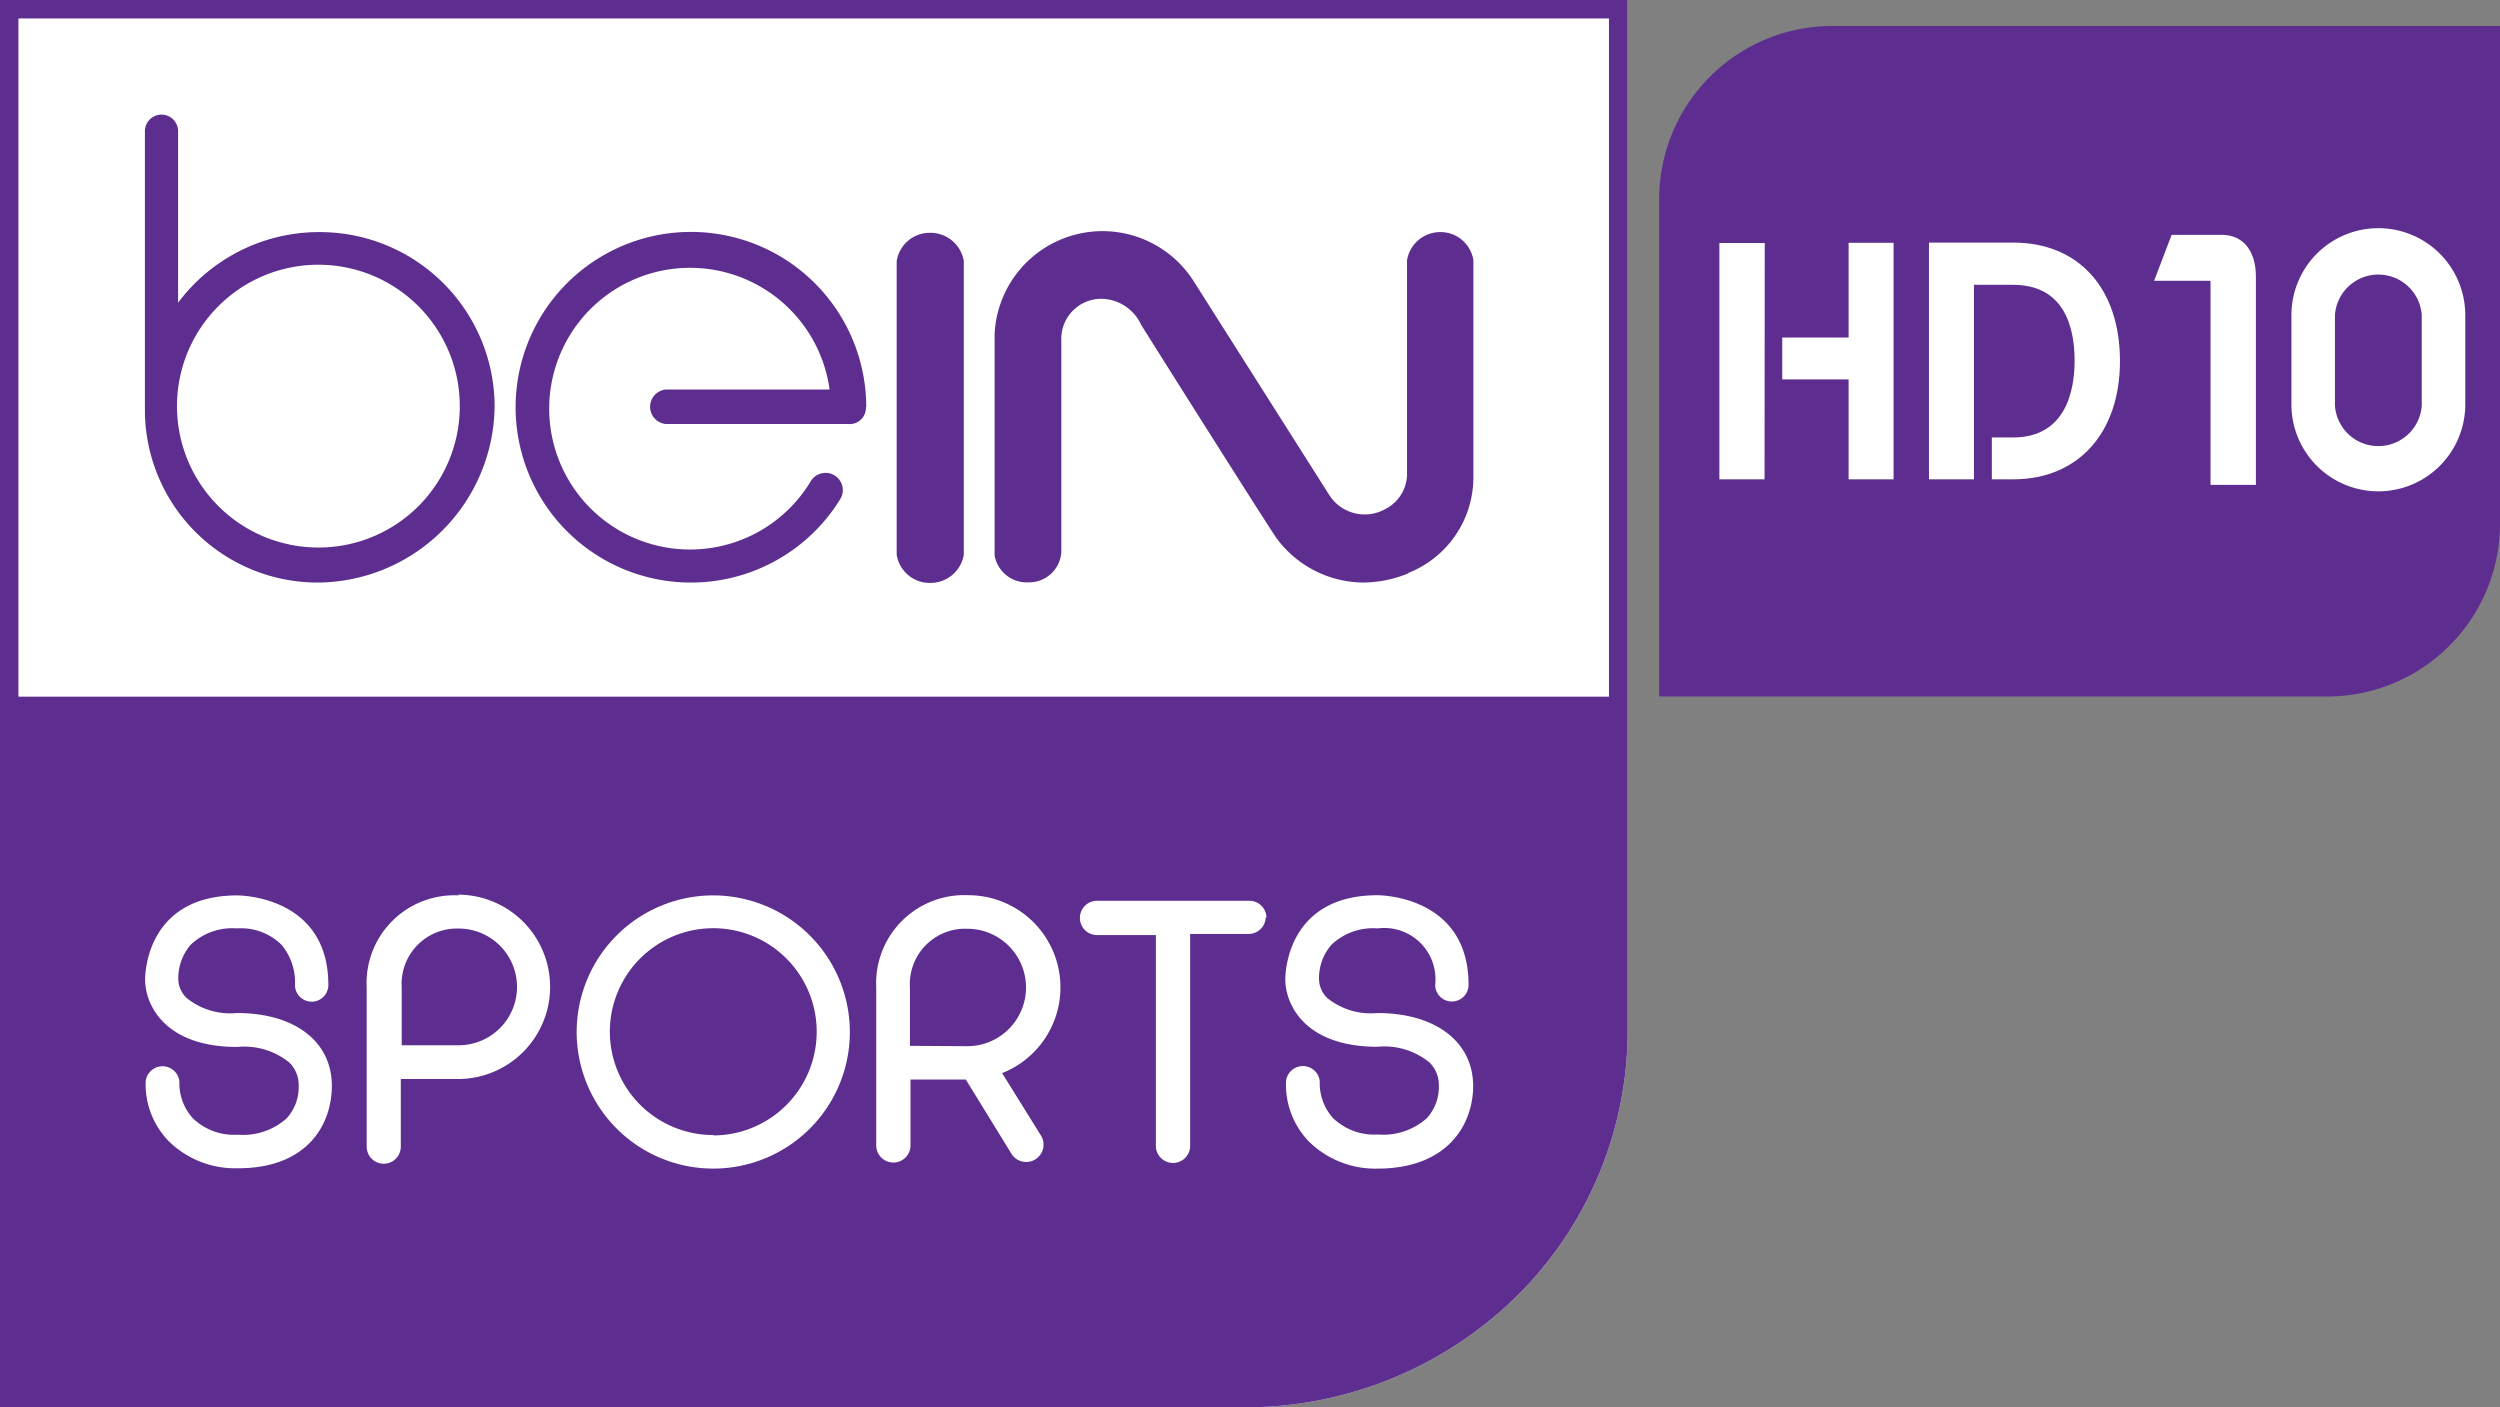
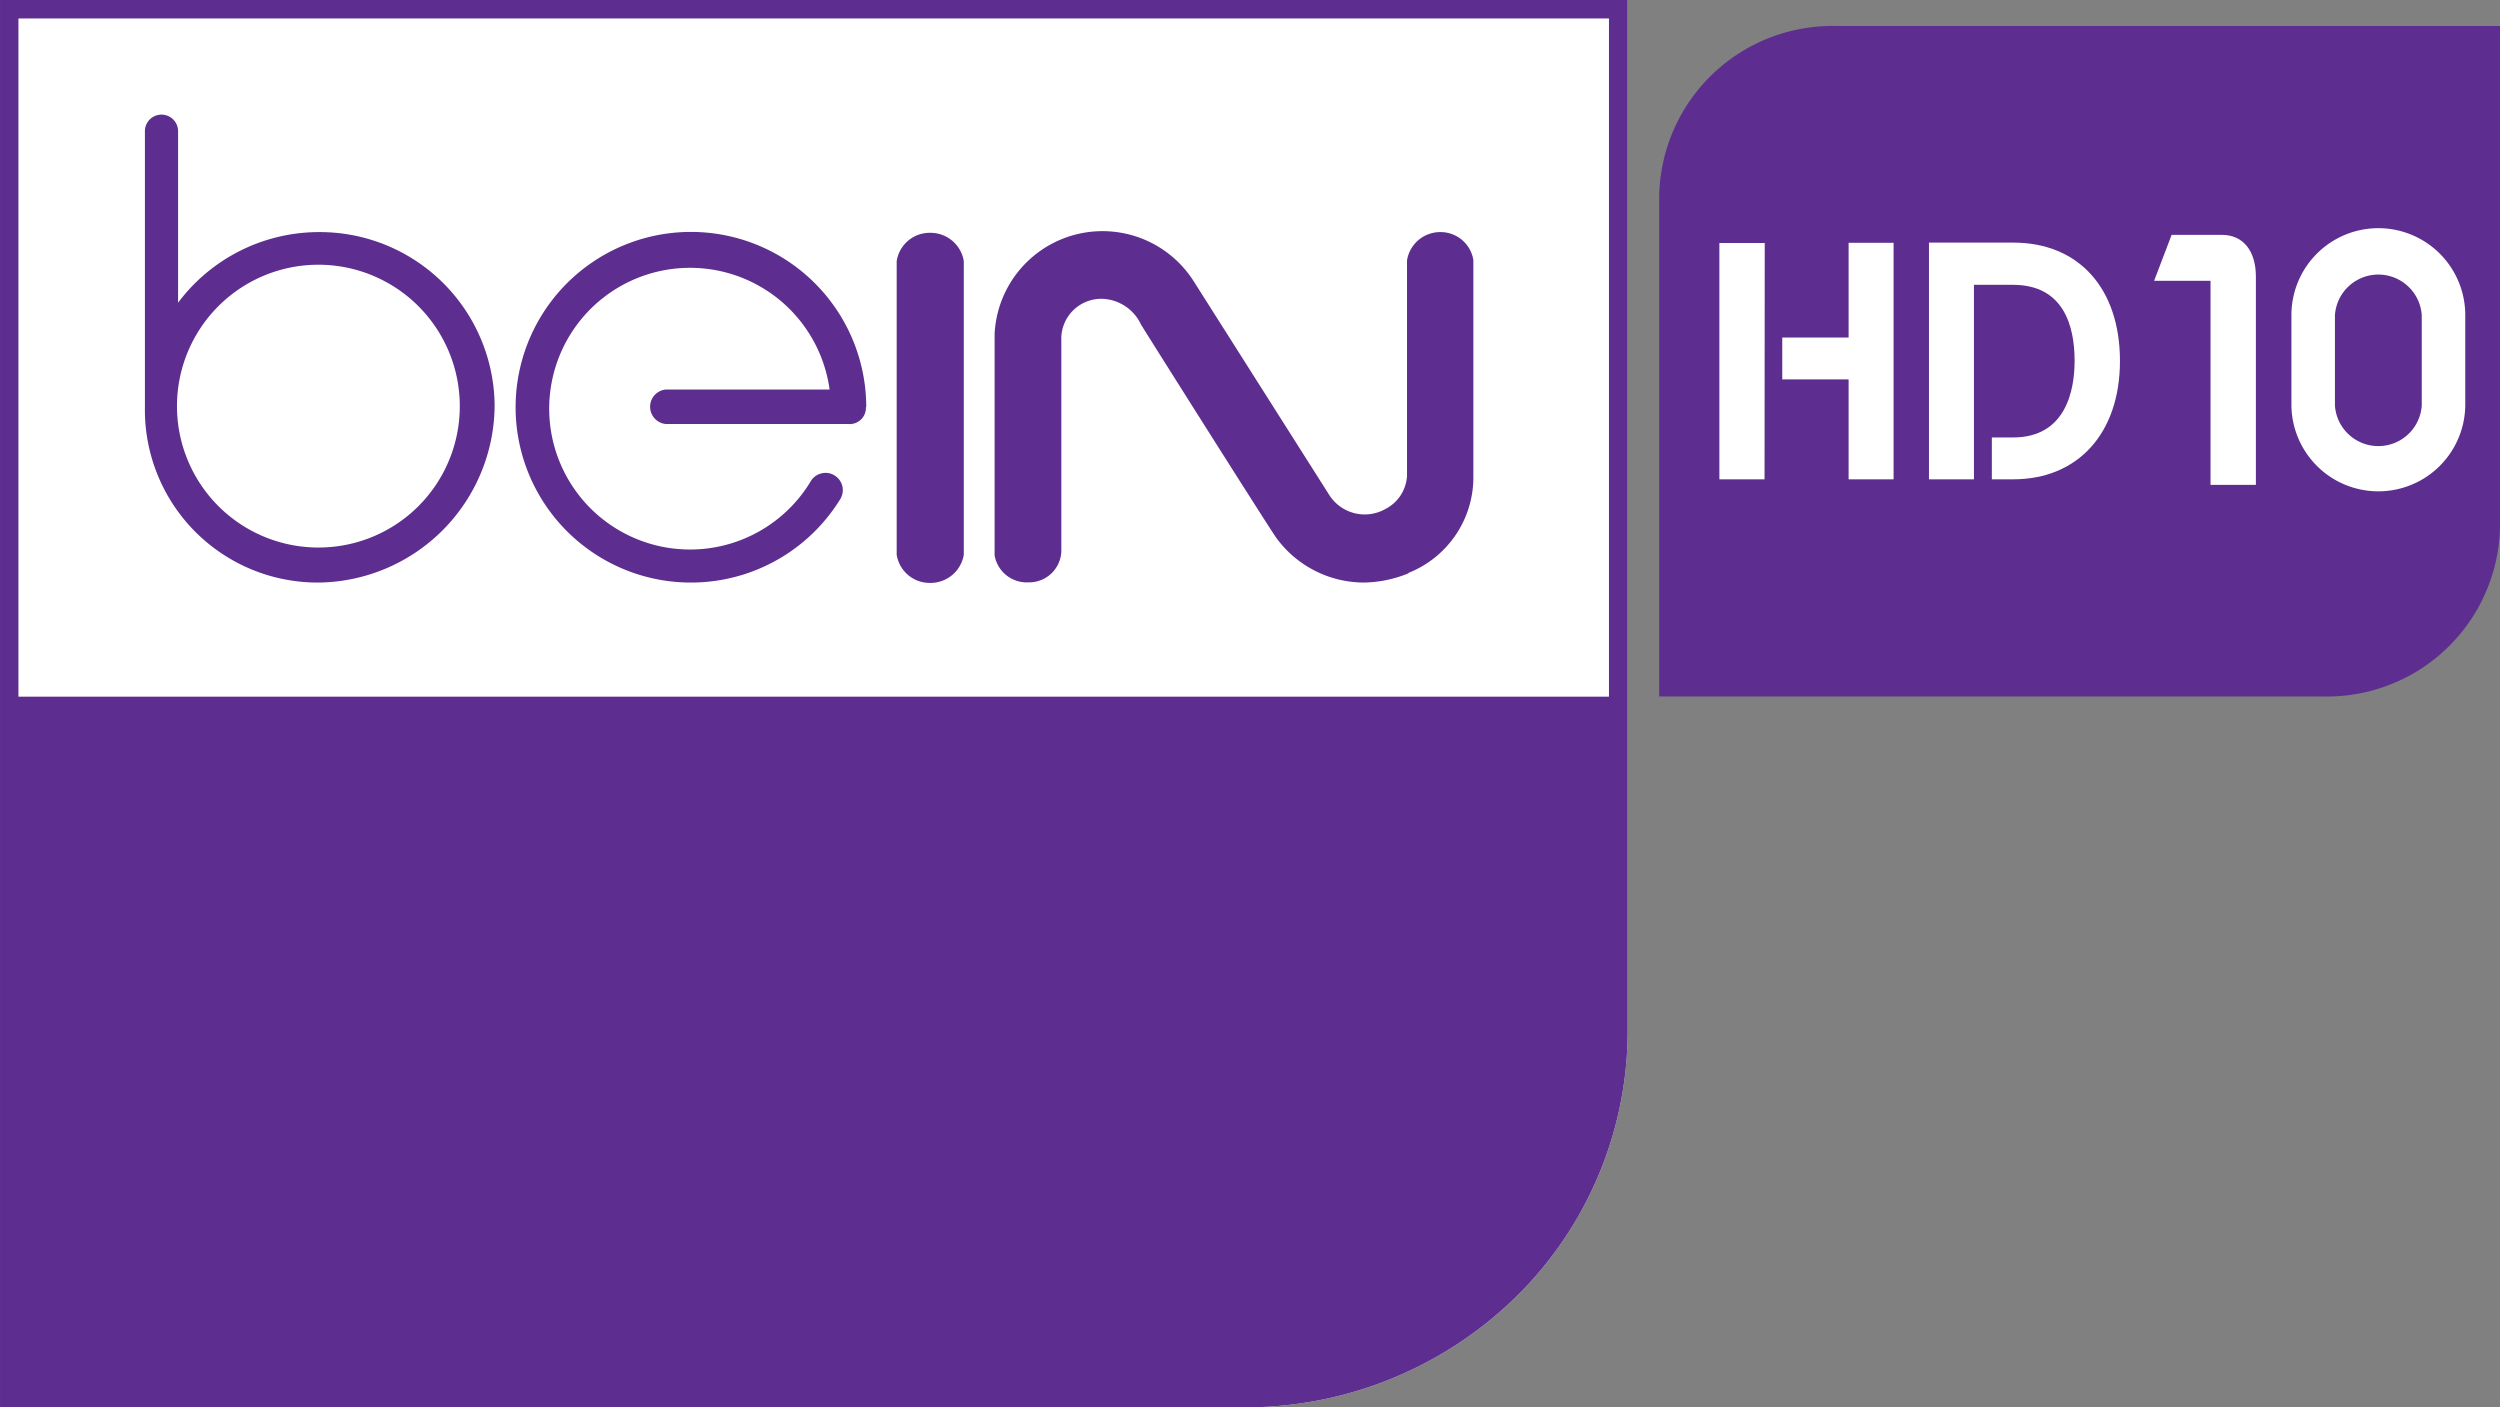
<svg xmlns="http://www.w3.org/2000/svg" width="600" height="337.77" version="1.1" viewBox="0 0 158.75 89.369">
  <rect x="0" y="0" width="158.75" height="89.369" fill="#808080" stroke="none" />
  <g transform="translate(-58.901 18.422)">
    <path class="cls-1" d="m164.26 25.805h42.143a10.992 10.992 0 0 0 11.25 -10.793v-31.783h-42.143a11.004 11.004 0 0 0 -11.25 10.793z" fill="#5d2e8f" />
    <g fill="#fff">
      <path class="cls-2" d="m170.95 12.015h-2.868v-15.008h2.88zm8.194-15.019h-2.856v6.017h-4.214v2.657h4.214v6.345h2.856zm7.597 15.019c4.109 0 6.778-2.927 6.778-7.516 0-4.589-2.599-7.516-6.778-7.516h-5.35v15.031h2.856v-12.35h2.482c3.219 0 3.91 2.622 3.91 4.823 0 1.815-0.515 4.87-3.91 4.87h-1.346v2.657h1.346" />
      <path d="m202.15-0.862v13.228h-2.88v-12.959h-3.582l1.112-2.915h3.196c1.335 0 2.154 1.007 2.154 2.646z" />
      <path d="m210.09-3.93a5.52 5.52 0 0 0 -5.683 5.515v5.747a5.52 5.52 0 0 0 11.039 0v-5.747a5.52 5.52 0 0 0 -5.356 -5.515zm-0.148 2.943a2.763 2.763 0 0 1 2.741 2.583v5.736a2.763 2.763 0 0 1 -5.513 0v-5.736a2.763 2.763 0 0 1 2.772 -2.583z" />
      <path class="cls-2" d="m58.901-18.422v89.366h78.714a24.583 24.583 0 0 0 18.028 -7.492 23.717 23.717 0 0 0 6.614 -16.155v-65.72z" />
    </g>
    <path class="cls-1" d="m58.901-18.422v89.366h78.714a24.583 24.583 0 0 0 18.028 -7.492 23.717 23.717 0 0 0 6.614 -16.155v-65.72zm102.17 1.171v43.068h-101v-43.068z" fill="#5d2e8f" />
    <path class="cls-1" d="m79.2-3.684a11.18 11.18 0 0 0 -8.991 4.484v-10.922a1.054 1.054 0 0 0 -2.107 0v17.887a10.969 10.969 0 0 0 11.098 10.805 11.308 11.308 0 0 0 11.109 -11.238 11.098 11.098 0 0 0 -11.109 -11.016zm0 20.03a8.979 8.979 0 1 1 8.897 -9.014 8.967 8.967 0 0 1 -8.92 9.014zm34.686-8.909a1.03 1.03 0 0 1 -1.135 1.065h-11.578a1.1 1.1 0 0 1 0 -2.189h10.407a8.944 8.944 0 1 0 -1.171 5.783 1.077 1.077 0 0 1 0.702 -0.468 1.065 1.065 0 0 1 0.819 0.164 1.089 1.089 0 0 1 0.316 1.498 11.133 11.133 0 1 1 1.662 -5.853zm6.216 9.365a2.142 2.142 0 0 1 -2.131 1.791 2.119 2.119 0 0 1 -2.131 -1.791v-18.637a2.119 2.119 0 0 1 2.131 -1.803 2.142 2.142 0 0 1 2.131 1.791zm28.259 1.171a7.679 7.679 0 0 1 -2.903 0.597 6.907 6.907 0 0 1 -5.525 -2.856c-0.796-1.171-8.265-13.006-8.581-13.533a2.821 2.821 0 0 0 -2.435 -1.627 2.54 2.54 0 0 0 -2.622 2.657v13.404a2.049 2.049 0 0 1 -2.095 1.943 2.072 2.072 0 0 1 -2.142 -1.709v-14.048a6.86 6.86 0 0 1 12.69 -3.289l8.546 13.474a2.669 2.669 0 0 0 3.582 0.913 2.517 2.517 0 0 0 1.37 -2.107v-13.673a2.131 2.131 0 0 1 2.107 -1.803 2.107 2.107 0 0 1 2.107 1.779v13.732a6.532 6.532 0 0 1 -4.132 6.134z" fill="#5d2e8f" />
-     <path class="cls-2" d="m73.944 45.905a4.39 4.39 0 0 1 -3.184 -0.948 1.697 1.697 0 0 1 -0.538 -1.171 3.254 3.254 0 0 1 0.796 -2.224 3.828 3.828 0 0 1 2.927 -1.03 3.664 3.664 0 0 1 2.821 1.03 3.688 3.688 0 0 1 0.866 2.564 1.059 1.059 0 0 0 2.119 0c0-5.619-5.549-5.689-5.783-5.689-5.643 0-5.853 4.788-5.853 5.338 0 1.592 1.229 4.285 5.853 4.285a4.53 4.53 0 0 1 3.325 1.007 2.014 2.014 0 0 1 0.574 1.463 2.927 2.927 0 0 1 -0.773 2.072 4.156 4.156 0 0 1 -3.091 1.03 3.769 3.769 0 0 1 -2.856 -1.042 3.313 3.313 0 0 1 -0.855 -2.341 1.077 1.077 0 0 0 -2.142 0 5.198 5.198 0 0 0 1.463 3.793 6.005 6.005 0 0 0 4.355 1.721c4.448 0.023 6.005-2.774 6.005-5.233 0-2.809-2.341-4.624-6.029-4.624zm72.427 0a4.39 4.39 0 0 1 -3.184 -0.948 1.709 1.709 0 0 1 -0.527 -1.171 3.231 3.231 0 0 1 0.796 -2.224 3.828 3.828 0 0 1 2.927 -1.03 3.254 3.254 0 0 1 3.652 3.582 1.059 1.059 0 0 0 2.119 0c0-5.619-5.549-5.689-5.783-5.689-5.643 0-5.853 4.788-5.853 5.338 0 1.592 1.229 4.285 5.853 4.285a4.53 4.53 0 0 1 3.313 1.007 2.014 2.014 0 0 1 0.585 1.463 2.927 2.927 0 0 1 -0.773 2.072 4.144 4.144 0 0 1 -3.091 1.03 3.781 3.781 0 0 1 -2.856 -1.042 3.313 3.313 0 0 1 -0.843 -2.341 1.077 1.077 0 0 0 -2.142 0 5.198 5.198 0 0 0 1.452 3.828 6.005 6.005 0 0 0 4.355 1.721c4.484 0 6.076-2.833 6.076-5.256-0.012-2.809-2.4-4.624-6.087-4.624zm-58.333-7.469a5.572 5.572 0 0 0 -5.853 5.853v10.103a1.083 1.083 0 1 0 2.166 0v-4.296h3.629a5.853 5.853 0 0 0 0 -11.706zm0 9.517h-3.629v-3.688a3.512 3.512 0 0 1 3.617 -3.723 3.705 3.705 0 1 1 0 7.41zm16.166-9.517a8.674 8.674 0 1 0 8.663 8.698 8.686 8.686 0 0 0 -8.663 -8.698zm0 15.218a6.567 6.567 0 1 1 6.556 -6.52 6.579 6.579 0 0 1 -6.556 6.544zm18.332-3.933a5.853 5.853 0 0 0 -2.142 -11.297 5.596 5.596 0 0 0 -5.853 5.853v10.067a1.089 1.089 0 0 0 2.177 0v-4.214h3.512l2.88 4.683a1.101 1.101 0 1 0 1.908 -1.1zm-5.853-1.732v-3.688a3.512 3.512 0 0 1 3.641 -3.746 3.728 3.728 0 1 1 0 7.457zm22.593-8.194a1.089 1.089 0 0 1 -1.077 1.089h-3.723v13.486a1.089 1.089 0 0 1 -2.177 0v-13.415h-3.769a1.089 1.089 0 0 1 0 -2.177h9.716a1.089 1.089 0 0 1 1.077 1.089z" fill="#fff" />
  </g>
</svg>